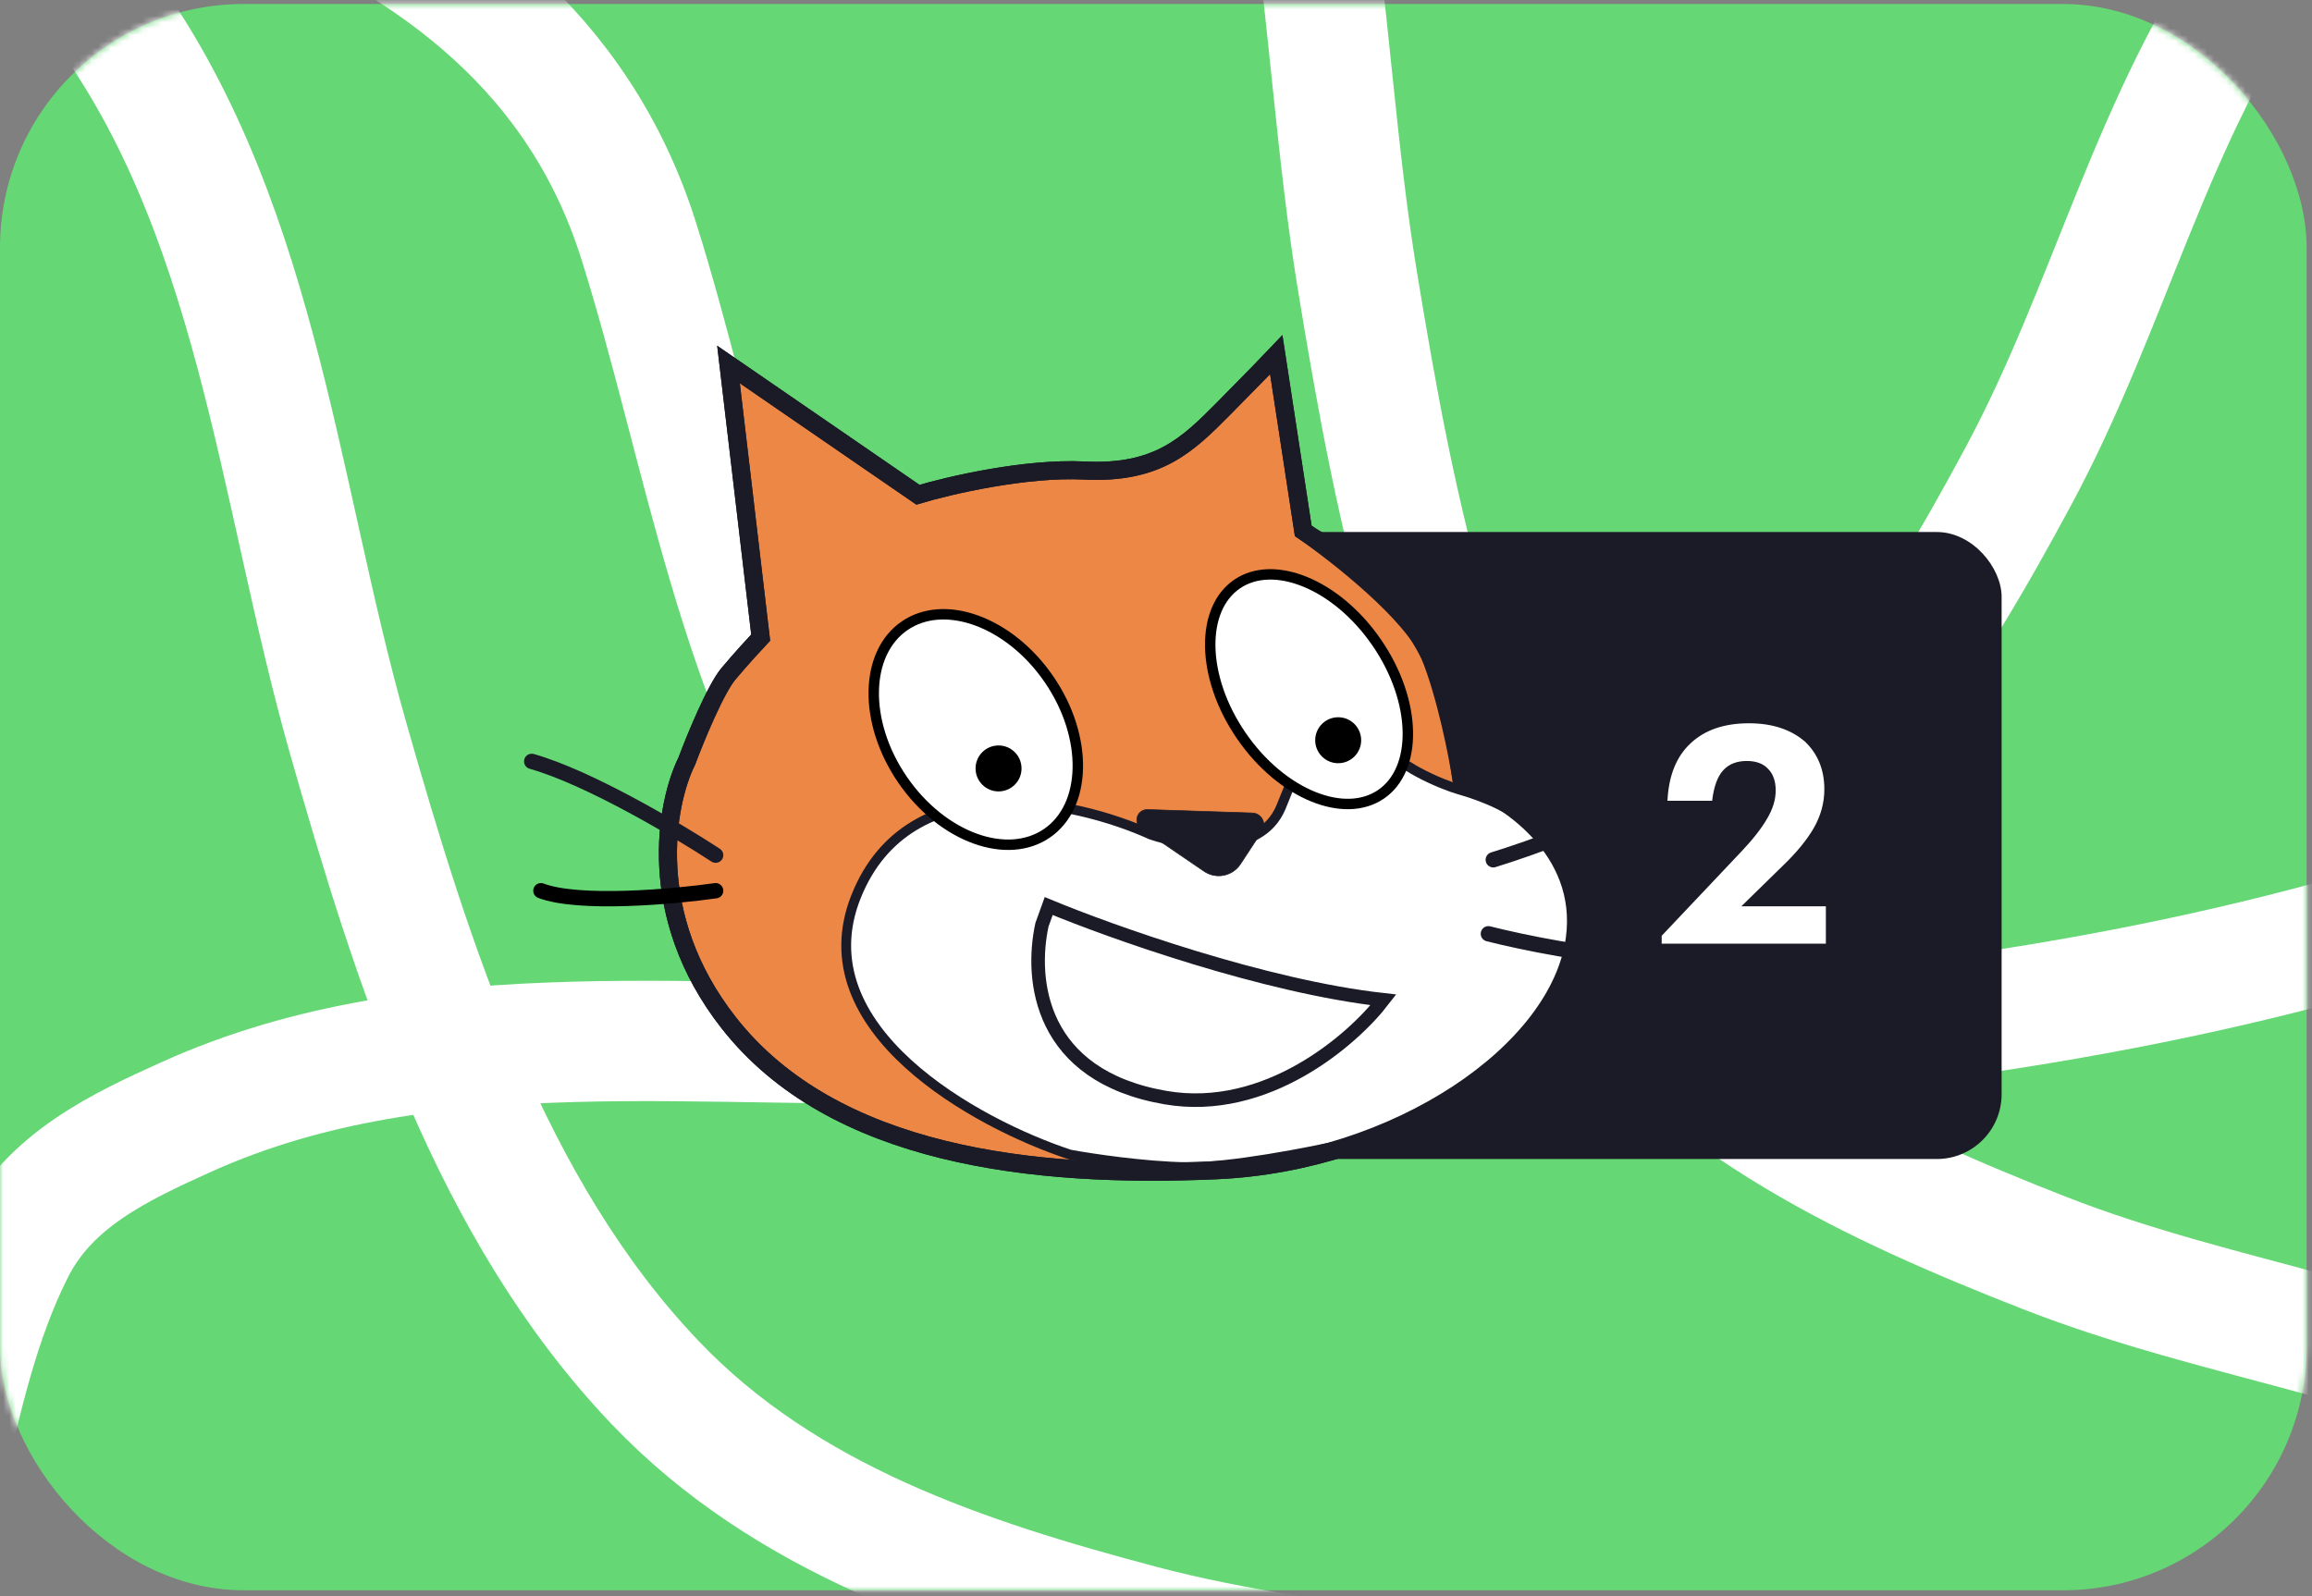
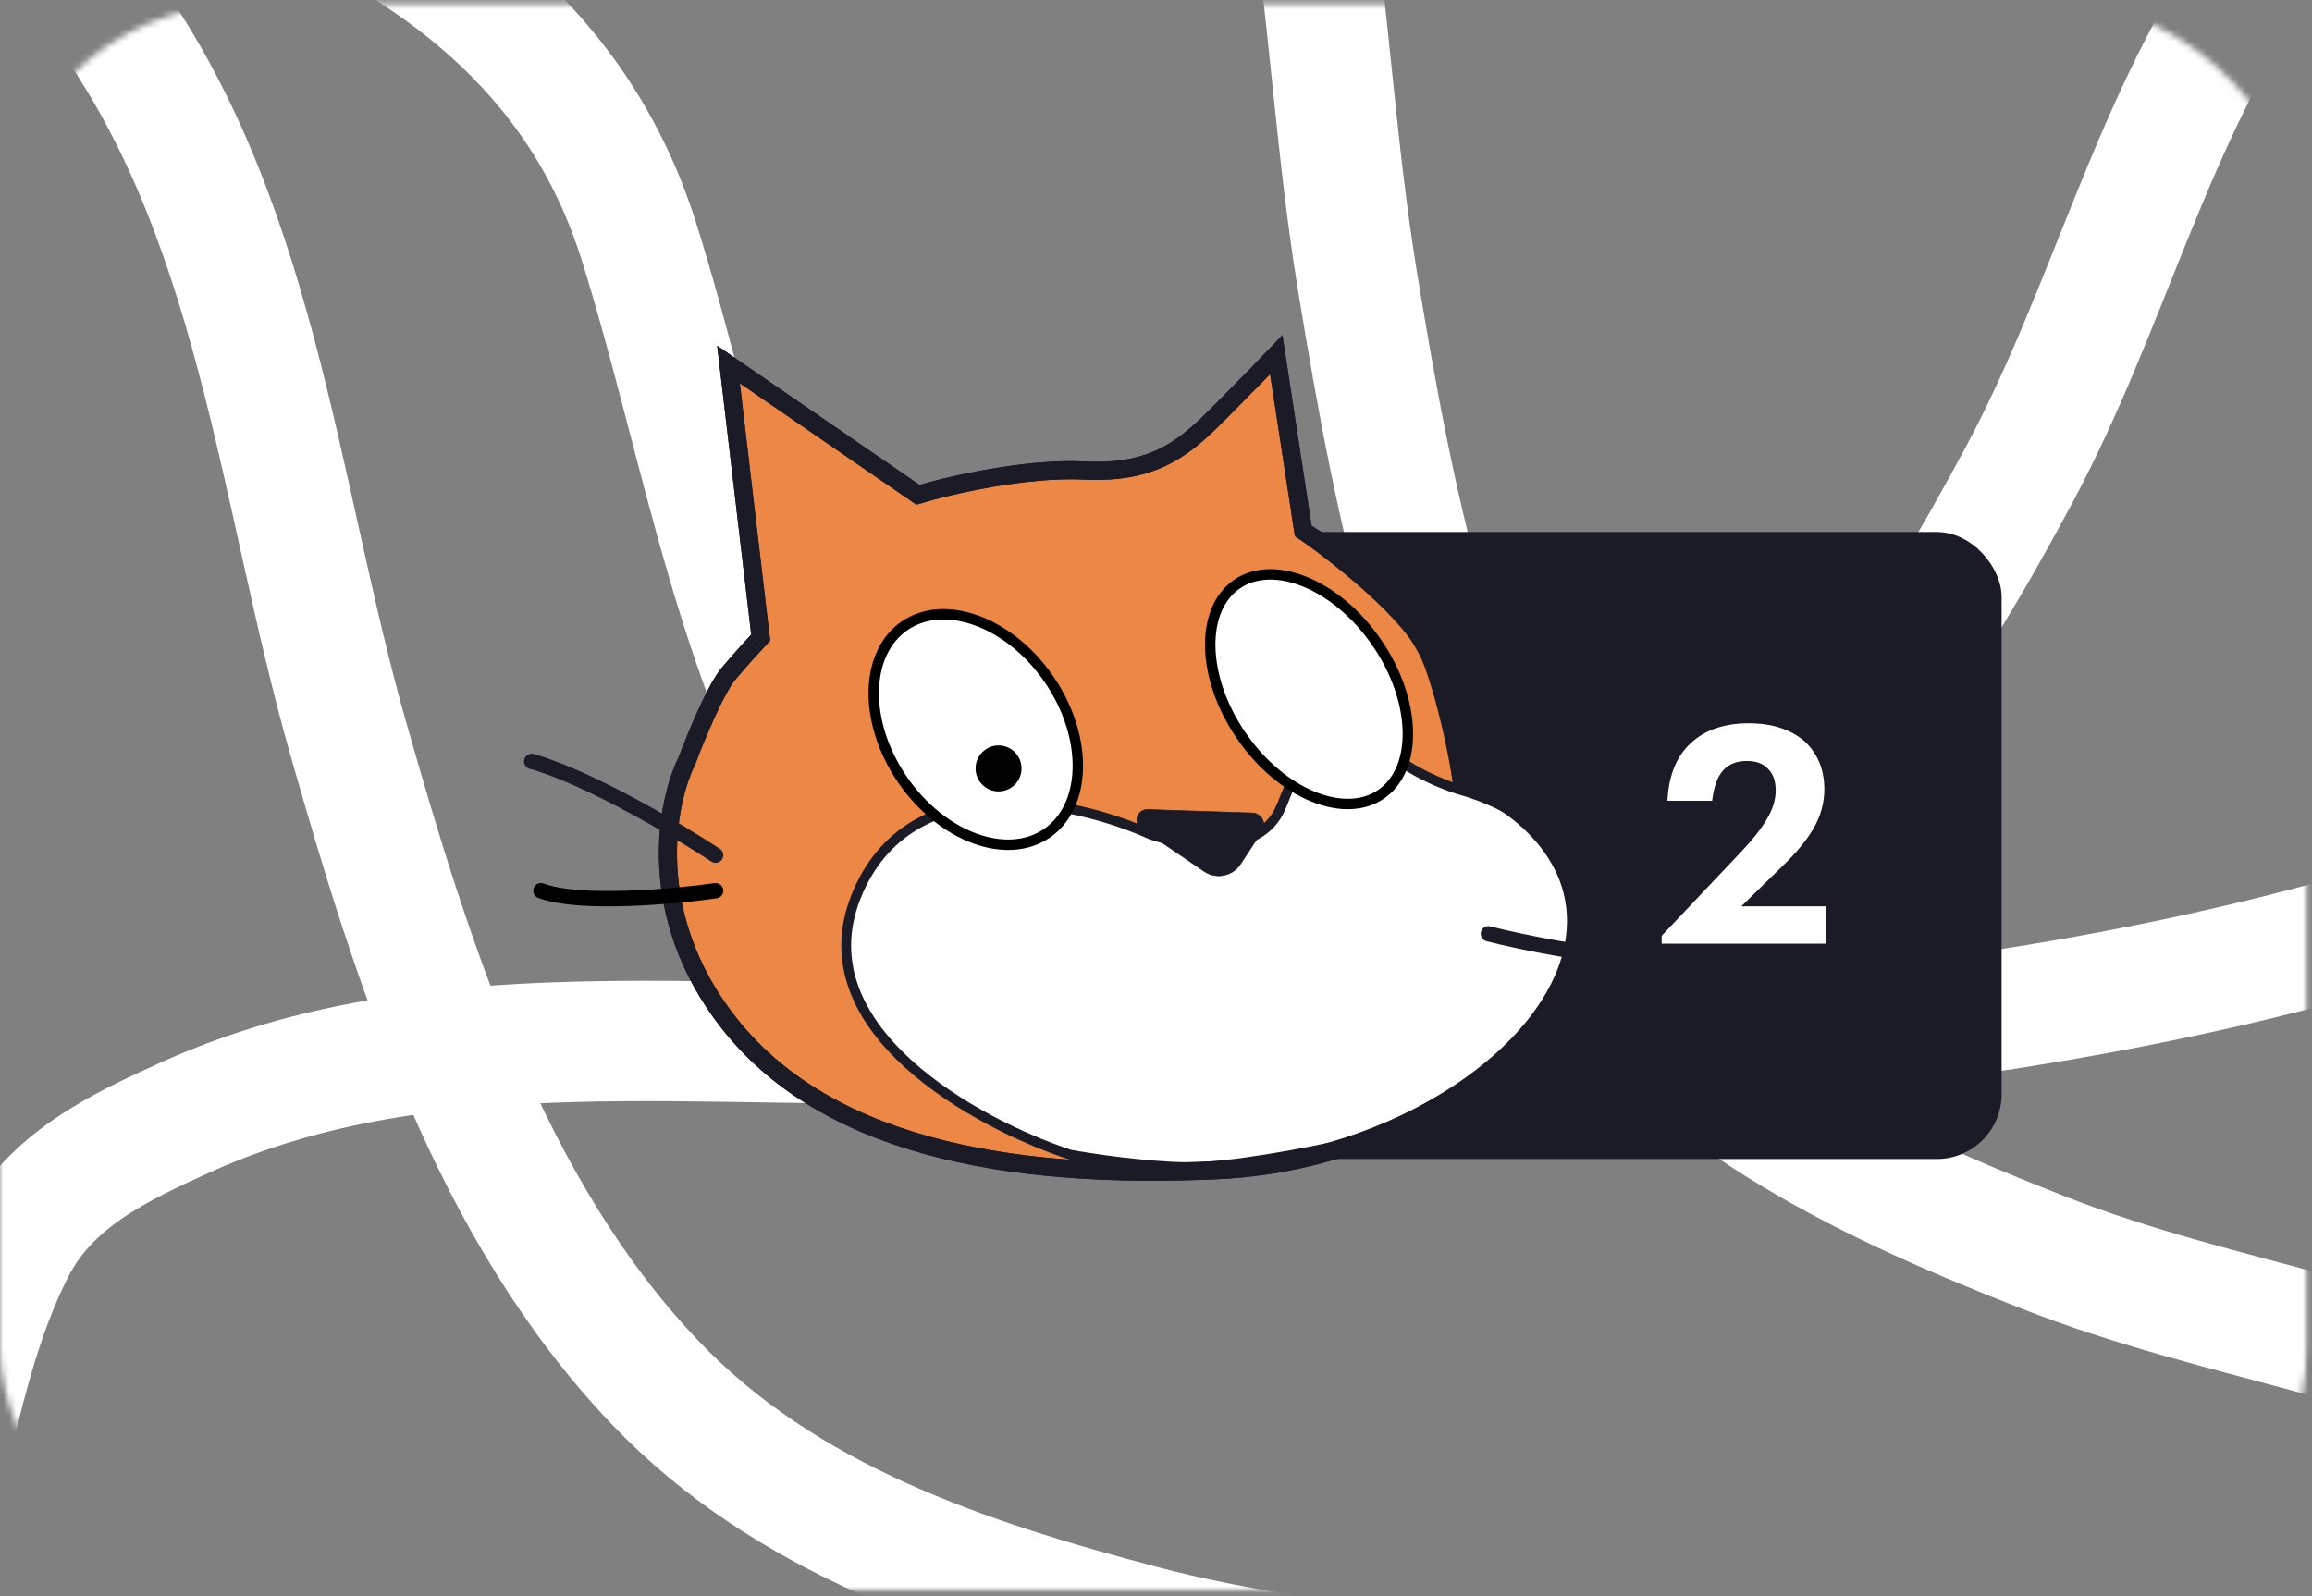
<svg xmlns="http://www.w3.org/2000/svg" width="365" height="252" viewBox="0 0 365 252" fill="none">
  <rect x="0" y="0" width="365" height="252" fill="#808080" stroke="none" />
-   <rect y="0.632" width="364.154" height="250.463" rx="38.467" fill="#65D774" />
  <mask id="mask0_961_7300" style="mask-type:alpha" maskUnits="userSpaceOnUse" x="0" y="0" width="365" height="252">
    <rect y="0.633" width="364.154" height="250.463" rx="38.467" fill="#F6CF4B" />
  </mask>
  <g mask="url(#mask0_961_7300)">
    <path d="M377.314 145.922C332.376 159.267 286.999 164.263 240.539 166.921C202.429 169.101 158.174 169.508 136.059 137.227C116.326 108.423 111.117 70.606 100.817 37.978C82.076 -21.383 9.977 -29.436 -46.772 -43.8" stroke="white" stroke-width="19" stroke-linecap="round" />
    <path d="M268.605 275.26C240.088 263.853 209.808 264.416 180.258 256.602C152.278 249.202 124.025 239.87 103.48 218.352C77.286 190.917 65.105 152.145 54.968 116.571C43.73 77.13 40.582 32.485 14.666 -1.069C7.418 -10.454 -0.14 -19.85 -12.108 -22.712C-24.081 -25.576 -36.548 -25.325 -48.772 -25.325" stroke="white" stroke-width="19" stroke-linecap="round" />
    <path d="M357.361 -6.456C339.638 18.628 333.147 48.209 318.677 75.133C304.976 100.627 289.332 125.937 263.628 140.917C230.855 160.016 190.313 162.85 153.358 164.44C112.384 166.202 68.231 158.885 29.572 176.291C18.759 181.159 7.863 186.326 2.297 197.301C-3.271 208.281 -5.925 220.464 -8.766 232.353" stroke="white" stroke-width="19" stroke-linecap="round" />
    <path d="M408.311 226.476C381.291 211.873 351.147 208.958 322.689 197.804C295.742 187.242 268.747 174.73 250.806 150.996C227.934 120.737 220.282 80.823 214.295 44.321C207.656 3.851 209.653 -40.86 187.758 -77.166C181.635 -87.321 175.205 -97.523 163.644 -101.739C152.078 -105.958 139.666 -107.139 127.523 -108.541" stroke="white" stroke-width="19" stroke-linecap="round" />
  </g>
  <rect x="186" y="84" width="130" height="99" rx="10.24" fill="#1B1B27" />
  <path d="M115.009 57.549L120.09 100.666C119.251 101.553 117.061 103.937 115.009 106.376C112.957 108.815 109.766 116.587 108.428 120.168C105.105 126.879 101.769 144.529 115.009 161.447C131.559 182.594 163.304 186.03 191.953 184.772C220.601 183.514 246.2 166.093 248.62 148.236C250.556 133.95 237.522 125.604 230.763 123.217C230.15 119.233 228.276 109.677 225.682 103.328C223.088 96.979 211.31 87.681 205.744 83.826L201.486 56C200.599 56.936 197.692 59.949 193.162 64.517C187.501 70.227 182.807 74.873 171.192 74.292C161.901 73.828 149.803 76.647 144.915 78.115L115.009 57.549Z" fill="#EC8746" stroke="#1B1B27" stroke-width="2.856" />
  <path d="M135.147 141.558C126.785 162.502 154.181 177.449 168.925 182.304C172.248 182.917 180.577 184.172 187.314 184.288C194.05 184.404 206.8 181.917 212.333 180.659C222.656 177.287 244.262 166.567 248.094 150.655C252.885 130.766 233.19 125.491 230.383 124.669C227.576 123.846 220.069 120.749 218.424 117.265C217.107 114.477 211.784 114.393 206.864 113.248C206.703 114.684 205.548 119.539 202.219 127.475C198.889 135.412 187.152 133.653 181.7 131.782C169.667 126.314 143.509 120.613 135.147 141.558Z" fill="white" stroke="#1B1B27" stroke-width="1.549" />
-   <path d="M218.407 157.866C199.63 155.775 175.354 147.123 165.562 143.058L164.498 146.01C162.61 154.672 164.062 169.867 184 173.303C199.95 176.051 213.583 164.157 218.407 157.866Z" stroke="#1B1B27" stroke-width="2.142" />
  <path d="M165.608 107.254C168.753 111.839 170.248 116.877 170.155 121.292C170.063 125.71 168.392 129.434 165.287 131.565C162.182 133.695 158.106 133.913 153.951 132.41C149.798 130.907 145.635 127.7 142.49 123.115C139.344 118.53 137.85 113.492 137.942 109.076C138.035 104.658 139.706 100.934 142.81 98.804C145.915 96.674 149.991 96.455 154.146 97.959C158.299 99.461 162.462 102.669 165.608 107.254Z" fill="white" stroke="black" stroke-width="1.645" />
  <path d="M217.36 101.476C220.553 106.129 222.178 111.165 222.259 115.519C222.34 119.881 220.88 123.453 218.039 125.402C215.198 127.351 211.341 127.428 207.3 125.782C203.266 124.14 199.153 120.812 195.96 116.158C192.767 111.505 191.143 106.469 191.062 102.115C190.981 97.753 192.44 94.181 195.281 92.232C198.123 90.283 201.98 90.206 206.021 91.852C210.054 93.494 214.168 96.822 217.36 101.476Z" fill="white" stroke="black" stroke-width="1.645" />
  <circle cx="157.643" cy="121.33" r="3.629" fill="black" />
-   <circle cx="211.262" cy="116.877" r="3.629" fill="black" />
  <path d="M197.702 128.36L181.163 127.821C180.235 127.791 179.467 128.534 179.467 129.462C179.467 130.005 179.735 130.513 180.184 130.819L190.091 137.572C190.887 138.115 191.848 138.36 192.806 138.266C194.041 138.144 195.154 137.47 195.835 136.433L199.217 131.279C199.6 130.696 199.629 129.948 199.293 129.336C198.972 128.752 198.367 128.381 197.702 128.36Z" fill="#1B1B27" stroke="#1B1B27" stroke-width="0.097" />
  <path d="M112.977 135.024C107.074 131.155 93.003 122.777 83.941 120.216" stroke="#1B1B27" stroke-width="2.42" stroke-linecap="round" />
-   <path d="M235.747 135.752C241.438 134.012 254.451 129.41 260.984 124.917" stroke="#1B1B27" stroke-width="2.42" stroke-linecap="round" />
  <path d="M115.009 57.549L120.09 100.666C119.251 101.553 117.061 103.937 115.009 106.376C112.957 108.815 109.766 116.587 108.428 120.168C105.105 126.879 101.769 144.529 115.009 161.447C131.559 182.594 163.304 186.03 191.953 184.772C220.601 183.514 246.2 166.093 248.62 148.236C250.556 133.95 237.522 125.604 230.763 123.217C230.15 119.233 228.86 109.406 225.682 103.328C218.472 89.536 211.31 87.681 205.744 83.826L201.486 56C200.599 56.936 197.692 59.949 193.162 64.517C187.501 70.227 182.807 74.873 171.192 74.292C161.901 73.828 149.803 76.647 144.915 78.115L115.009 57.549Z" stroke="#1B1B27" stroke-width="2.856" />
  <path d="M234.974 147.437C239.985 148.706 251.802 151.214 258.977 151.09" stroke="#1B1B27" stroke-width="2.42" stroke-linecap="round" />
  <path d="M112.978 140.639C106.288 141.588 91.404 142.917 85.394 140.639" stroke="black" stroke-width="2.42" stroke-linecap="round" />
  <path d="M262.333 147.752L274.909 134.456C276.701 132.568 278.045 130.856 278.941 129.32C279.869 127.784 280.333 126.28 280.333 124.808C280.333 123.336 279.933 122.2 279.133 121.4C278.365 120.568 277.245 120.152 275.773 120.152C274.173 120.152 272.925 120.648 272.029 121.64C271.133 122.632 270.557 124.232 270.301 126.44H263.245C263.437 122.472 264.653 119.448 266.893 117.368C269.133 115.256 272.205 114.2 276.109 114.2C279.757 114.2 282.701 115.16 284.941 117.08C286.989 119.032 288.013 121.544 288.013 124.616C288.013 126.76 287.453 128.808 286.333 130.76C285.213 132.68 283.565 134.68 281.389 136.76L274.909 143.096H288.253V149H262.333V147.752Z" fill="white" />
</svg>